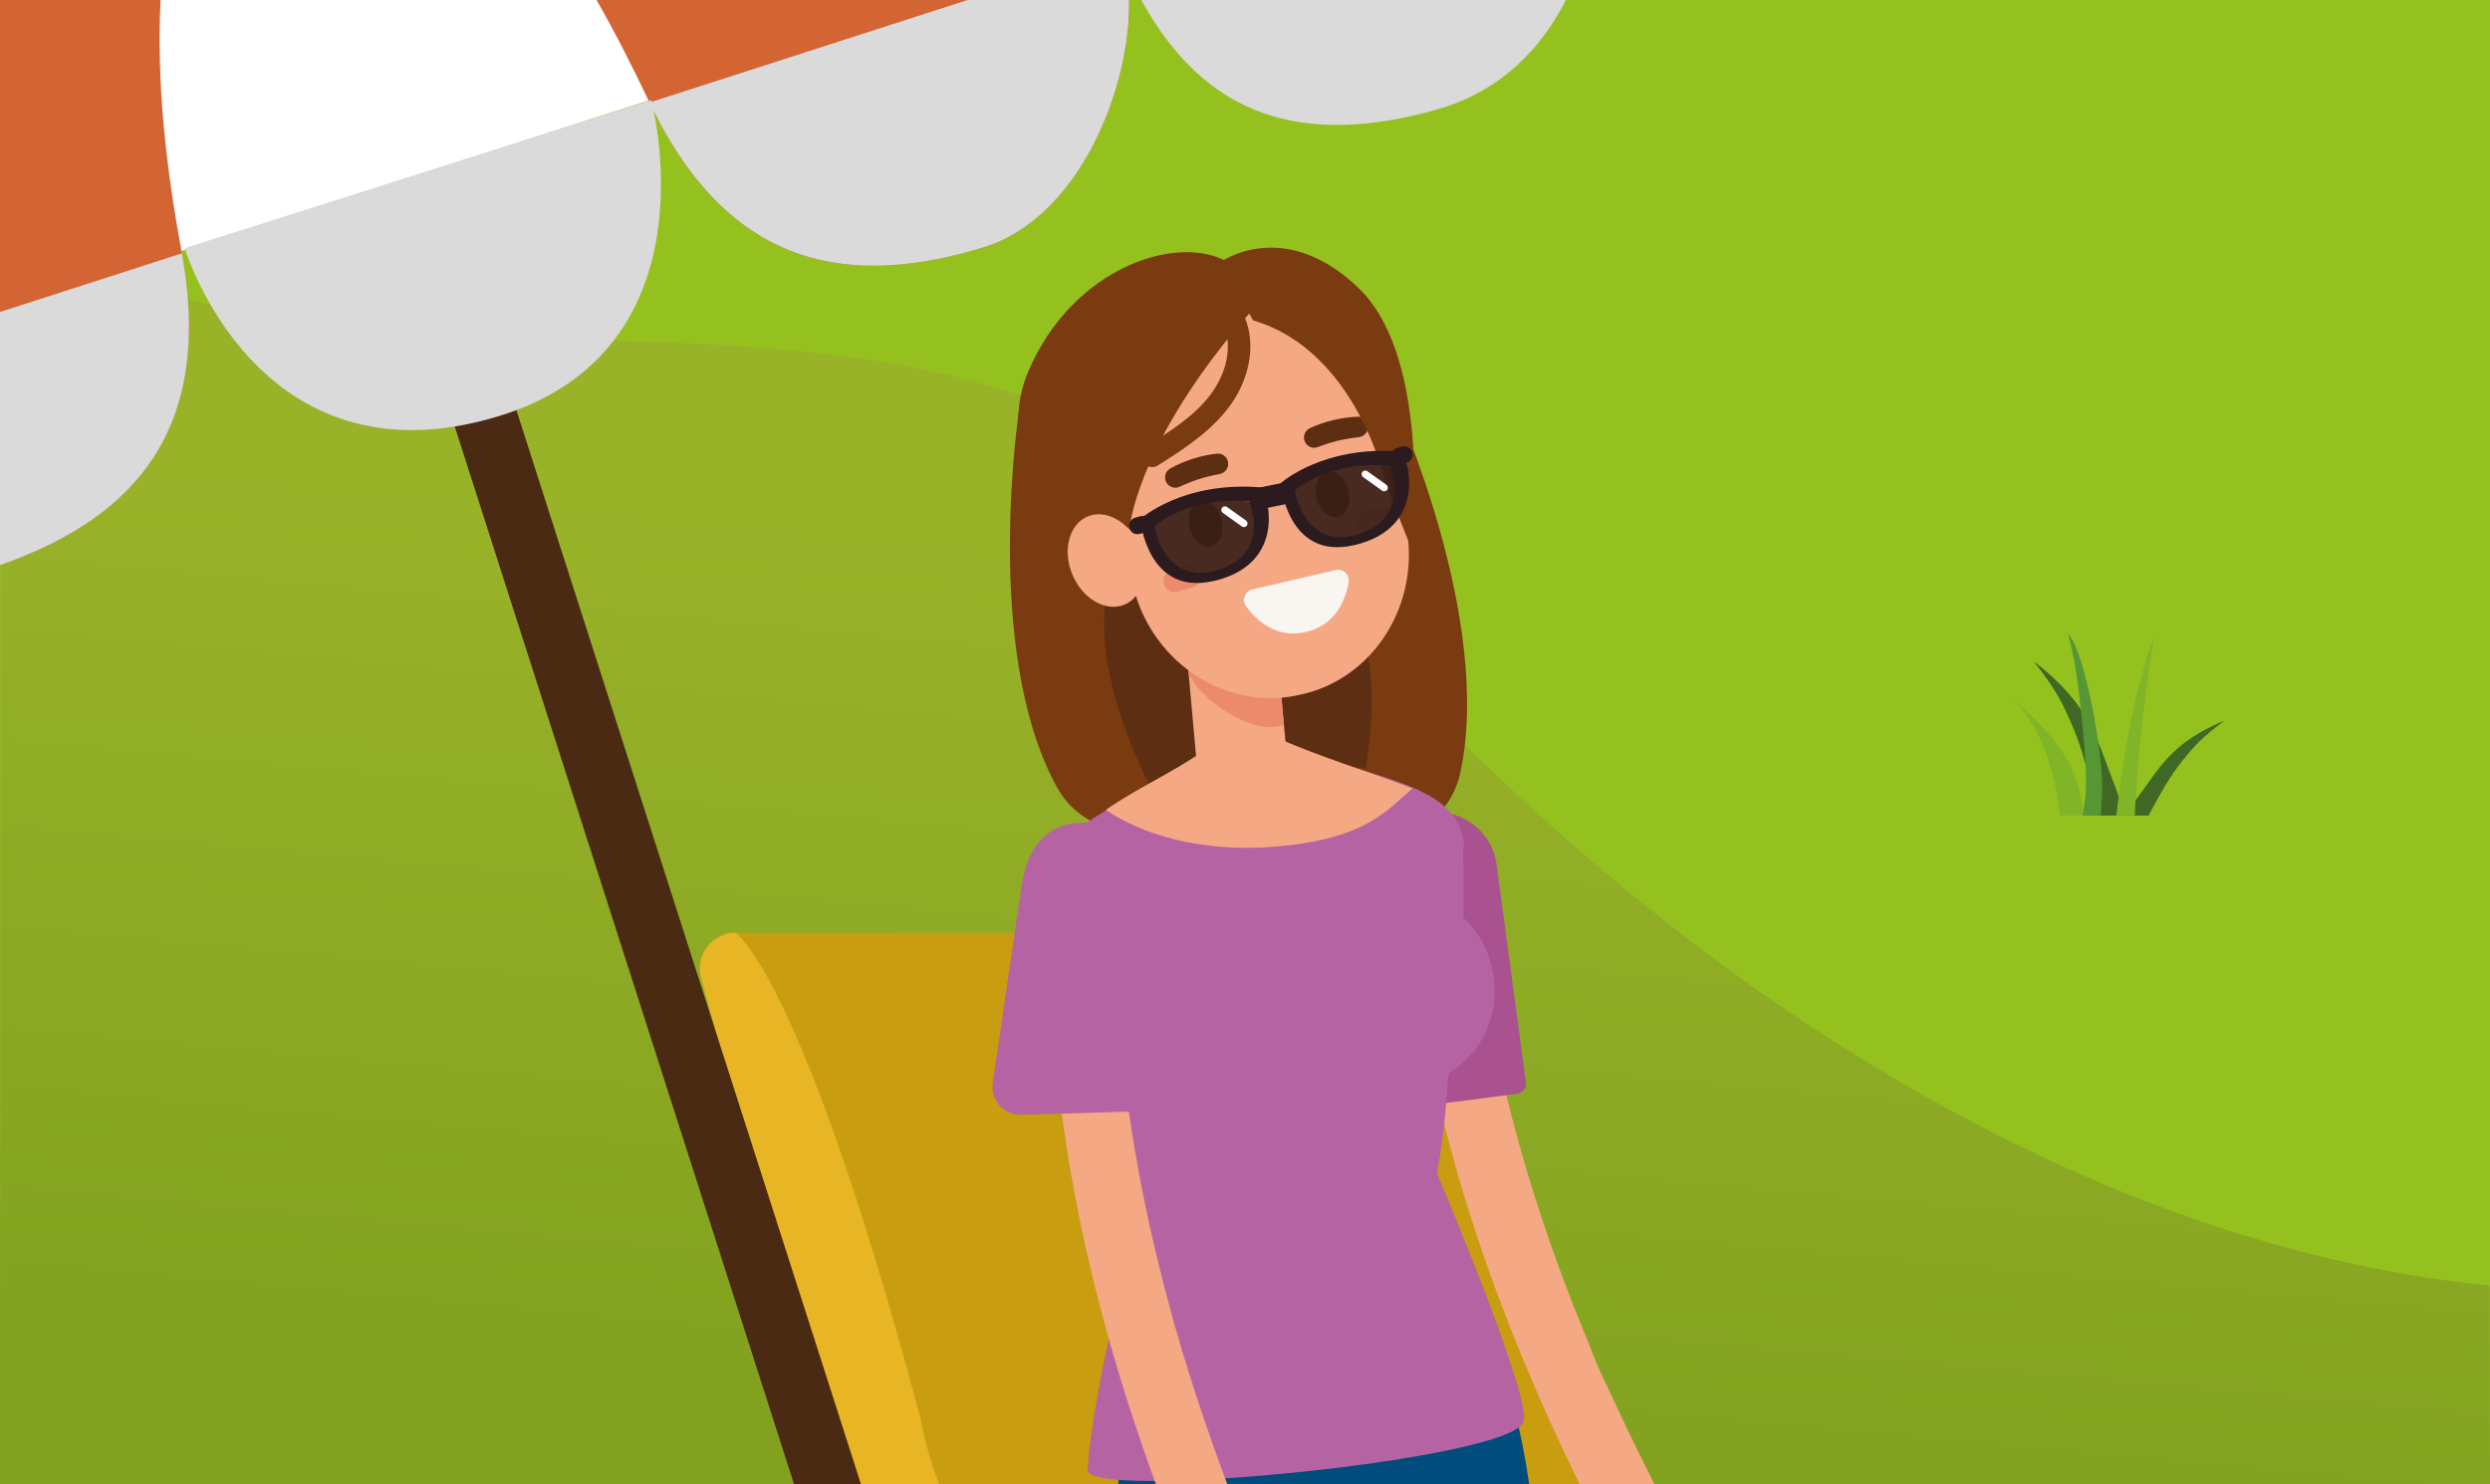
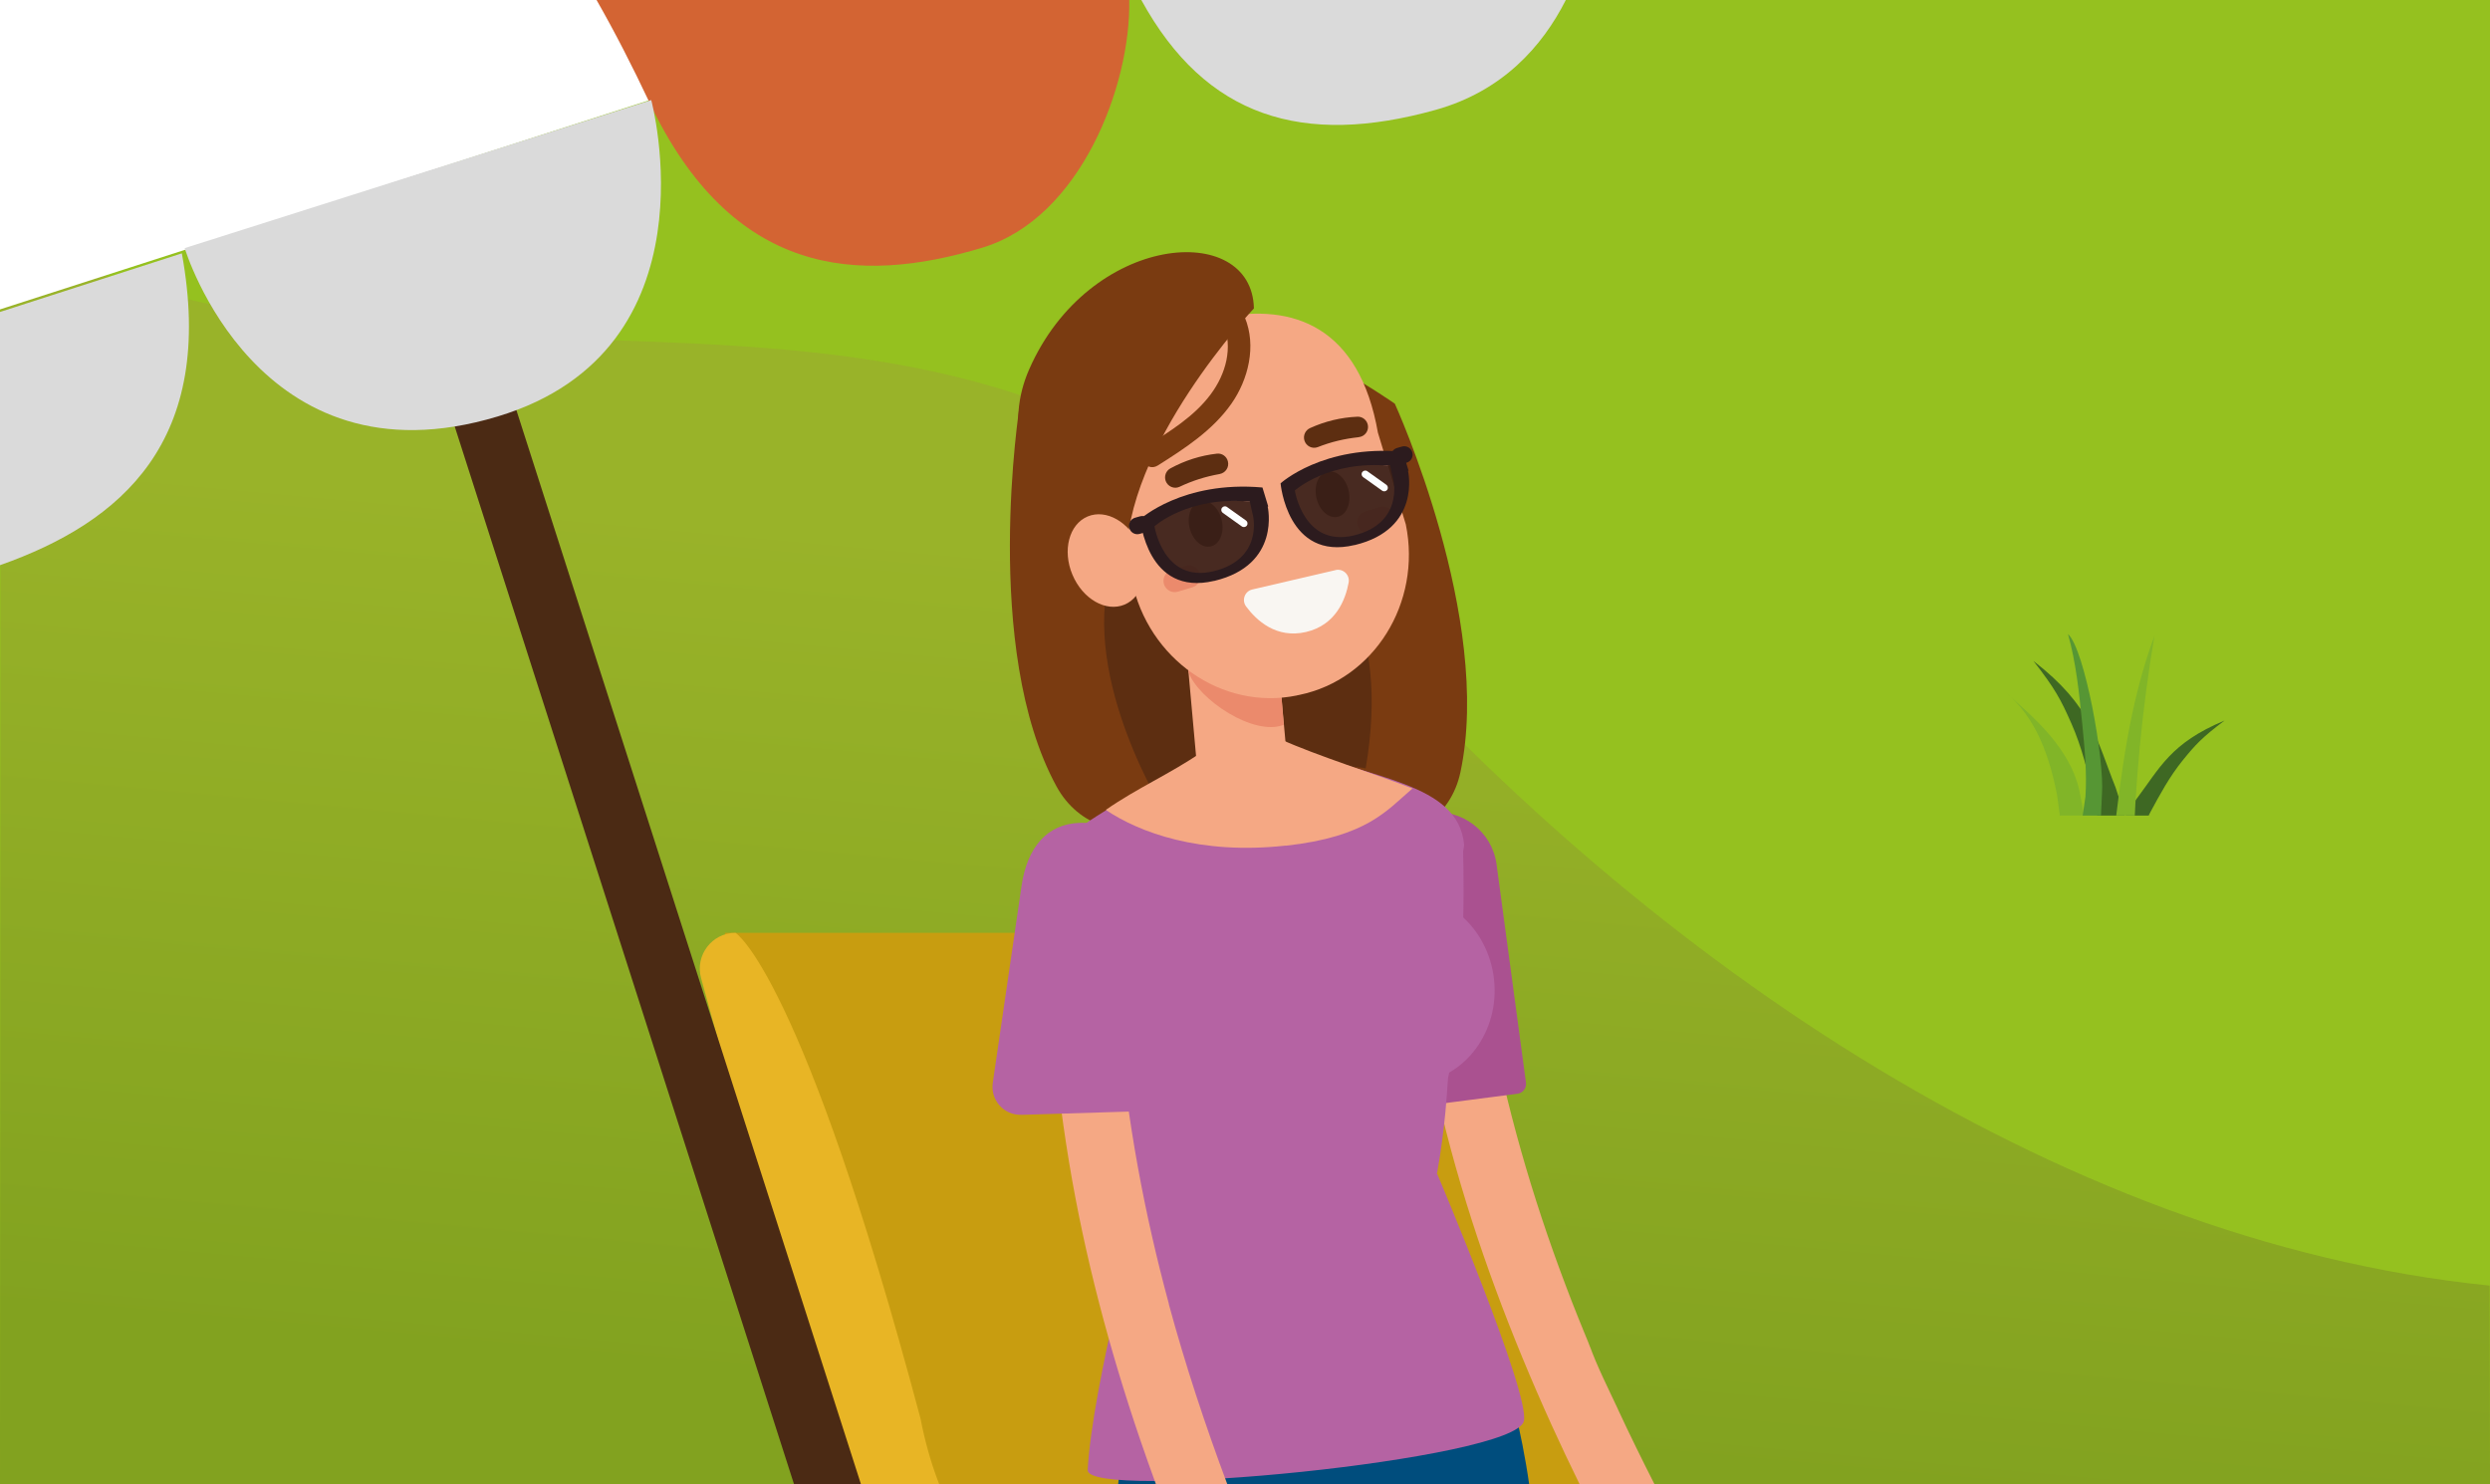
<svg xmlns="http://www.w3.org/2000/svg" viewBox="0 0 419.28 249.95">
  <defs>
    <style> .cls-1, .cls-2, .cls-3, .cls-4 { fill: none; } .cls-2 { clip-path: url(#clippath-1); } .cls-3 { isolation: isolate; } .cls-5 { fill: #f9f6f2; } .cls-6 { fill: #004d7d; } .cls-7 { fill: #eb8a6c; } .cls-8 { fill: #e8b525; } .cls-9 { fill: #fff; } .cls-10 { fill: #f5a884; } .cls-11 { fill: #fdfeff; } .cls-12 { fill: #b563a3; } .cls-13 { fill: #aa5190; } .cls-14 { fill: #d36433; } .cls-15, .cls-16 { fill: #dadada; } .cls-17 { fill: #c89d10; } .cls-18 { fill: #3e6823; } .cls-19 { fill: #95c11f; } .cls-20 { fill: #81b528; } .cls-21 { fill: #5d2e11; } .cls-22 { fill: #4b2a14; } .cls-23 { fill: #2c1b1e; } .cls-24 { fill: #569634; } .cls-25 { fill: #7a3b11; } .cls-16 { mix-blend-mode: multiply; } .cls-26 { fill: url(#Nieuwe_verloopstaal_2); opacity: .3; } .cls-4 { clip-path: url(#clippath); } .cls-27 { fill: #371e17; opacity: .91; } </style>
    <clipPath id="clippath">
      <rect class="cls-1" width="419.28" height="249.95" />
    </clipPath>
    <linearGradient id="Nieuwe_verloopstaal_2" data-name="Nieuwe verloopstaal 2" x1="196.98" y1="282.58" x2="216.98" y2="65.72" gradientUnits="userSpaceOnUse">
      <stop offset=".2" stop-color="#575a1f" />
      <stop offset=".86" stop-color="#a4923f" />
    </linearGradient>
    <clipPath id="clippath-1">
      <polygon class="cls-1" points="341.58 103.22 333.76 115.91 339.18 137.33 374.73 137.33 376.94 121.62 369.25 103.98 341.58 103.22" />
    </clipPath>
  </defs>
  <g class="cls-3">
    <g id="Layer_2" data-name="Layer 2">
      <g id="Laag_3" data-name="Laag 3">
        <g id="clip_group_tip4" data-name="clip group tip4">
          <g class="cls-4">
            <rect class="cls-19" width="419.28" height="249.95" />
            <path class="cls-26" d="m.12,39.32c78.68,37.91,161.44-9.44,225.18,63.38,49.84,56.95,120.07,106.35,193.92,113.78,0,3.76.06,33.46.06,33.46H0L.12,39.32Z" />
            <path class="cls-17" d="m262.18,226.85c-19.96-74.99-37.5-69.77-37.5-69.77-3.97,0-6.85,3.79-5.8,7.62l31.26,113.85c2.93,10.67,12.61,18.06,23.66,18.06l31.66-.69s2.68.53,4.94-2.42c3.61-4.71,7.12-13.83-8.98-18.1-22.39-5.94-33.57-19.43-39.23-48.55Z" />
            <polygon class="cls-17" points="258.56 288.36 159.89 280.43 122.03 157.08 224.39 157.08 258.56 288.36" />
            <path class="cls-8" d="m155,238.87c-19.96-74.99-31.15-81.79-31.15-81.79-3.97,0-6.85,3.79-5.8,7.62l31.26,113.85c2.93,10.67,12.61,18.06,23.66,18.06h2.38s63.27,0,63.27,0l1.24-9.6c-2.12-15.81-73.14,12.14-84.86-48.14Z" />
            <path class="cls-10" d="m272.45,237.32c-1.65-3.54-3.48-7.13-4.81-10.81.46,1.29-.07-.16-.19-.46-.2-.47-.39-.94-.58-1.41-.39-.94-.77-1.88-1.15-2.83-.73-1.82-1.44-3.64-2.13-5.48-5.62-14.85-10.04-30.17-12.88-45.8-.41-2.24-.78-4.48-1.12-6.73-.16-1.05-.49-2.22-.47-3.28,0,.17.17,1.26.03.19-.04-.29-.08-.59-.11-.88-.07-.59-.15-1.17-.22-1.76-.55-4.6-.95-9.21-1.23-13.83-.17-2.95-2.48-5.8-5.66-5.66-2.91.13-5.84,2.49-5.66,5.66.99,16.64,3.7,33.19,8.03,49.29,4.3,15.96,10.17,31.45,17,46.5,1.51,3.33,3.08,6.62,4.69,9.91h12.61c-2.12-4.17-4.19-8.38-6.16-12.62Z" />
            <path class="cls-13" d="m235.64,186.75l19.87-2.57c.92-.12,1.57-.96,1.44-1.88l-4.95-36.75c-.75-5.55-5.85-9.44-11.39-8.7h0c-5.54.75-8.34,5.09-8.68,11.41l-1.59,33.6c-.14,2.92,2.39,5.26,5.29,4.89Z" />
            <path class="cls-6" d="m188.28,249.95h69.21c-2.48-17.68-9.72-36.75-9.72-36.75-15.58,12.9-38.15,12.23-50.09,4.56,0,0-7.77,15.95-9.4,32.18Z" />
            <path class="cls-25" d="m234.86,67.96s16.58,36.28,11.05,62.1c-1.61,7.52-8.33,12.01-15,9.99l-15.68-4.73s8.22-64.05,4.59-72.18c-3.63-8.13,15.04,4.83,15.04,4.83Z" />
            <path class="cls-25" d="m171.69,68.34s-6.44,40.95,6.22,64.1c3.69,6.75,11.4,9.12,17.23,5.28l13.68-9.03s-26.14-59.03-24.99-67.86c1.16-8.83-12.14,7.5-12.14,7.5Z" />
            <path class="cls-21" d="m229.96,129.38s-14.7-3.02-33.68,7.72c0,0-14.31-22.54-9.3-40.63,5-18.09,51.38-16.02,42.98,32.91Z" />
            <path class="cls-12" d="m217.63,125.52c-2.13-.95-7.68-1.43-8.35-1.1-.72-.19-4.3.63-6.22,1.98-11.7,8.21-30.72,14.66-29.53,25.94,0,0,.23,8.01,6.71,7.38l31.91-3.63,26.79-2.55c6.48-.64,7.6-11.27,7.6-11.27-.98-10.65-15.95-10.95-28.91-16.74Z" />
            <path class="cls-10" d="m216.5,142.39c-14.51,1.6-24.7-2.24-30.3-6.01,5.23-3.65,10.98-6.16,16.03-9.65,1.93-1.33,6.89-2.54,7.61-2.34.67-.32,3.67-.87,5.8.1,5.98,2.71,15.9,5.82,22.2,8.28-4.35,3.73-7.67,8.13-21.34,9.64Z" />
            <rect class="cls-10" x="200.7" y="98.79" width="15.21" height="41.3" rx="6.99" ry="6.99" transform="translate(426.51 219.68) rotate(174.85)" />
            <path class="cls-12" d="m174.61,156.43l23.77-.31,28.59-3.16,19.36-10.68s.95,22.14-2.51,39.36l-.23,3.18c-.49,6.62-1.51,13.19-3.05,19.65l-1.62,6.77-1.02.13c-.32,1.65-.49,2.62-.49,2.69l-36.29,4.42-1.09-2.43-1.23.15-4.61-9.9c-1.48-3.37-2.81-6.81-3.99-10.3l-2.61-7.74-12.99-31.82Z" />
            <path class="cls-12" d="m222.24,168.15c.96,8.75,8.31,15.11,16.41,14.22,8.1-.9,13.89-8.71,12.92-17.46-.96-8.75-8.31-15.11-16.41-14.22-8.1.9-13.89,8.71-12.92,17.46Z" />
            <path class="cls-12" d="m242.02,197.71s15.64,36.88,14.58,41.58c-1.47,6.55-73.73,13.5-73.45,8.24.75-14.22,9.27-45.61,9.27-45.61l49.6-4.22Z" />
            <path class="cls-7" d="m215.55,114.31l-15.94-4.78.56,3.75c1.66,4.48,10.94,10.77,15.98,8.77l-.6-7.74Z" />
            <path class="cls-10" d="m218.36,117.1l.41-.08c12.57-2.58,20.65-15.5,17.95-28.71l-4.7-15.46c-3.1-17.67-14.07-21.92-26.64-19.34h-.1c-12.57,2.59-21.19,12.41-18.49,25.63l3.81,18.64c2.7,13.21,15.2,21.91,27.77,19.33Z" />
            <path class="cls-5" d="m224.89,96l-14.02,3.26c-1.28.3-1.83,1.81-1.04,2.87,1.74,2.34,5.08,5.46,10.09,4.29,5.01-1.17,6.64-5.44,7.17-8.31.24-1.3-.92-2.41-2.2-2.12Z" />
            <path class="cls-21" d="m200.3,88.84c.49,2.1,2.09,3.52,3.59,3.17,1.5-.35,2.31-2.33,1.83-4.43-.49-2.1-2.09-3.52-3.59-3.17-1.5.35-2.31,2.33-1.83,4.43Z" />
            <path class="cls-21" d="m221.67,83.86c.49,2.1,2.09,3.52,3.59,3.17,1.5-.35,2.31-2.33,1.83-4.43-.49-2.1-2.09-3.52-3.59-3.17s-2.31,2.33-1.83,4.43Z" />
            <path class="cls-21" d="m205.38,79.82c-2.4.43-4.59,1.12-6.76,2.15-.9.43-1.98-.03-2.33-.97h0c-.3-.82.04-1.72.79-2.13,2.47-1.34,5.08-2.17,7.83-2.48.85-.1,1.65.46,1.85,1.3h0c.25.99-.4,1.95-1.39,2.13Z" />
            <path class="cls-21" d="m228.78,73.62c-2.43.26-4.66.79-6.89,1.67-.93.36-1.97-.17-2.25-1.13h0c-.24-.84.16-1.71.94-2.07,2.56-1.16,5.22-1.8,7.99-1.92.86-.04,1.61.58,1.76,1.42h0c.18,1-.54,1.92-1.54,2.02Z" />
            <path class="cls-7" d="m200.81,98.89l-2.47.74c-.99.3-2.05-.27-2.35-1.27h0c-.3-1,.27-2.05,1.26-2.35l2.47-.74c.99-.3,2.05.27,2.35,1.27h0c.3,1-.27,2.05-1.27,2.35Z" />
            <path class="cls-7" d="m233.43,89l-2.47.74c-.99.3-2.05-.27-2.35-1.27h0c-.3-1,.27-2.05,1.27-2.35l2.47-.74c.99-.3,2.05.27,2.35,1.27h0c.3,1-.27,2.05-1.26,2.35Z" />
-             <path class="cls-25" d="m233.36,81.53s-4.71-22.41-22.37-27.59l-5.46-9.82s10.65-7.71,23.26,4.41c12.61,12.12,8.86,43.82,8.86,43.82l-4.29-10.82Z" />
            <path class="cls-25" d="m211.14,51.94s-21.97,23.16-21.49,43.01l-3.48,1.92s-20.92-16.33-12.88-34.66c10.1-23.03,37.53-25.18,37.85-10.28Z" />
            <path class="cls-25" d="m205.99,54.47c1.67,4.06.42,8.51-2.12,11.92-2.78,3.74-6.91,6.27-10.79,8.72-2.05,1.29-.16,4.56,1.9,3.26,4.56-2.88,9.2-5.89,12.35-10.36,2.89-4.11,4.26-9.76,2.29-14.54-.39-.94-1.25-1.61-2.32-1.32-.89.24-1.71,1.37-1.32,2.32h0Z" />
            <path class="cls-10" d="m180.58,96.77c1.72,4.1,5.65,6.35,8.78,5.04,3.13-1.32,4.28-5.71,2.56-9.8-1.72-4.1-5.65-6.35-8.78-5.04-3.13,1.32-4.28,5.71-2.56,9.8Z" />
            <g>
              <path class="cls-27" d="m234.24,78.49l.63,2.71s1.96,8.13-6.47,10.09c-8.44,1.96-11.4-9.9-11.4-9.9,0,0,6.8-4.36,17.24-2.91Z" />
              <path class="cls-23" d="m228.09,91.79c11.32-2.7,9-12.51,9-12.51l.09-.03-.97-3.19c-13.44-1.2-20.58,5.33-20.58,5.33,0,0,1.13,13.09,12.45,10.39Zm-10.06-9.2s5.74-5.16,16.05-4.14l.55,2.43s1.72,7.28-6.7,9.29c-8.42,2.01-9.9-7.58-9.9-7.58Z" />
              <path class="cls-11" d="m233.58,82.48h0c.2-.28.13-.66-.14-.85l-3.2-2.28c-.27-.2-.66-.13-.85.14h0c-.2.28-.13.66.14.85l3.2,2.28c.27.2.66.13.85-.14Z" />
            </g>
            <g>
              <path class="cls-27" d="m210.61,84.52l.63,2.71s1.96,8.13-6.47,10.09c-8.44,1.96-11.4-9.9-11.4-9.9,0,0,6.8-4.36,17.24-2.91Z" />
              <path class="cls-23" d="m204.46,97.82c11.32-2.7,9-12.51,9-12.51l.09-.03-.97-3.19c-13.44-1.2-20.58,5.33-20.58,5.33,0,0,1.13,13.09,12.45,10.39Zm-10.06-9.2s5.74-5.16,16.05-4.14l.55,2.43s1.72,7.28-6.7,9.29c-8.42,2.01-9.9-7.58-9.9-7.58Z" />
              <path class="cls-11" d="m209.95,88.5h0c.2-.28.13-.66-.14-.85l-3.2-2.28c-.27-.2-.66-.13-.85.14h0c-.2.28-.13.66.14.85l3.2,2.28c.27.2.66.13.85-.14Z" />
            </g>
-             <rect class="cls-23" x="210.78" y="81.69" width="6.95" height="3.62" transform="translate(440.89 122.41) rotate(168.45)" />
            <path class="cls-23" d="m191.91,89.9l.81-.23c.75-.21,1.19-1,.97-1.75h0c-.21-.75-.99-1.19-1.75-.97l-.81.23c-.75.21-1.19,1-.97,1.75h0c.21.75.99,1.19,1.75.97Z" />
            <path class="cls-23" d="m236.03,78.15l.81-.23c.75-.21,1.19-1,.97-1.75h0c-.21-.75-.99-1.19-1.75-.97l-.81.23c-.75.21-1.19,1-.97,1.75h0c.21.75.99,1.19,1.75.97Z" />
            <path class="cls-10" d="m196.83,219.59c-2.07-7.65-3.84-15.38-5.25-23.18-.36-1.99-.7-3.98-1.01-5.97-.15-.96-.3-1.92-.44-2.89-.06-.45-.13-.89-.19-1.34-.03-.2-.07-.41-.08-.61,0-.04,0-.07-.01-.12-.51-3.96-.93-7.92-1.25-11.9-.73-9.16-.91-18.35-.56-27.53.11-2.96-2.68-5.79-5.66-5.66-3.16.14-5.53,2.48-5.66,5.66-.64,16.61.58,33.22,3.29,49.61,2.64,15.9,6.79,31.52,11.98,46.77.86,2.52,1.75,5.02,2.66,7.52h12.02c-3.73-9.97-7.07-20.08-9.86-30.36Z" />
            <path class="cls-12" d="m171.96,187.73l20.02-.61c.93-.03,1.65-.81,1.62-1.73l-1.34-37.06c-.2-5.6-4.9-9.97-10.48-9.77h0c-5.59.2-8.8,4.25-9.75,10.5l-4.86,33.28c-.42,2.9,1.87,5.47,4.79,5.38Z" />
            <polygon class="cls-22" points="144.98 249.95 64.8 0 53.53 0 133.71 249.95 144.98 249.95" />
            <path class="cls-9" d="m0,52.1C53.42,34.89,110.21,16.59,161.72,0H0v52.1Z" />
-             <path class="cls-14" d="m0,0v95.17c20.52-7.23,36.41-20.95,30.61-52.57C27.94,28.02,26.36,14.25,27.03,0H0Z" />
            <path class="cls-14" d="m100.45,0c3.13,5.48,6.04,11.18,8.86,17.15,13.89,29.34,35.07,30.92,56.15,24.54C181.91,36.71,190.44,14.44,190.15,0h-89.7Z" />
            <path class="cls-15" d="m192.18,0c10.86,19.81,27.21,24.75,49.6,18.49C252.97,15.36,259.7,7.84,263.66,0h-71.47Z" />
            <path class="cls-15" d="m31.1,41.78s12.2,40.57,52.7,28.35c37.24-11.24,25.86-53.28,25.86-53.28L31.1,41.78Z" />
-             <path class="cls-16" d="m109.38,17.26c13.89,29.22,35.04,30.79,56.09,24.43C181.93,36.71,190.43,14.43,190.11,0h-27.19l-53.54,17.26Z" />
            <path class="cls-16" d="m0,52.53v42.64c20.51-7.22,36.39-20.94,30.62-52.51L0,52.53Z" />
            <g class="cls-2">
              <path class="cls-20" d="m346.41,134.03c-1.26-6.48-3.46-13.23-8.91-17.62,2.71,2.36,5.42,4.74,7.7,7.44,2.28,2.7,4.13,5.76,4.89,9.08l1.02,5.14-4.2-.28-.51-3.75Z" />
              <path class="cls-18" d="m352.55,134.25c-.99-4.21-1.99-8.44-3.76-12.43-1.76-4-2.77-5.9-6.39-10.52,9.87,7.64,10.61,13.27,13.83,21.29l1.78,5.48h-4.71l-.76-3.81Z" />
              <path class="cls-18" d="m362.06,136.82c1.63-3.02,3.27-6.06,5.45-8.75,2.18-2.7,3.35-3.95,7.08-6.74-9.15,3.81-10.88,7.98-15.01,13.45l-2.5,3.83,3.61.98,1.37-2.77Z" />
              <path class="cls-24" d="m353.94,133.68c.45-5.65-2.89-24.35-5.72-26.91,1.37,4.88,1.88,9.92,2.38,14.93.41,4.14.83,8.29.56,12.44l-.53,3.63,3.12.09s.18-4.05.19-4.19" />
              <path class="cls-20" d="m359.19,144.45c.3-12.51,1.5-25.01,3.59-37.39-4.23,11.35-5.64,23.37-7.03,35.27l-.76,5.06h4.17s.02-2.81.02-2.94" />
            </g>
            <rect class="cls-1" width="419.28" height="249.95" />
          </g>
        </g>
      </g>
    </g>
  </g>
</svg>